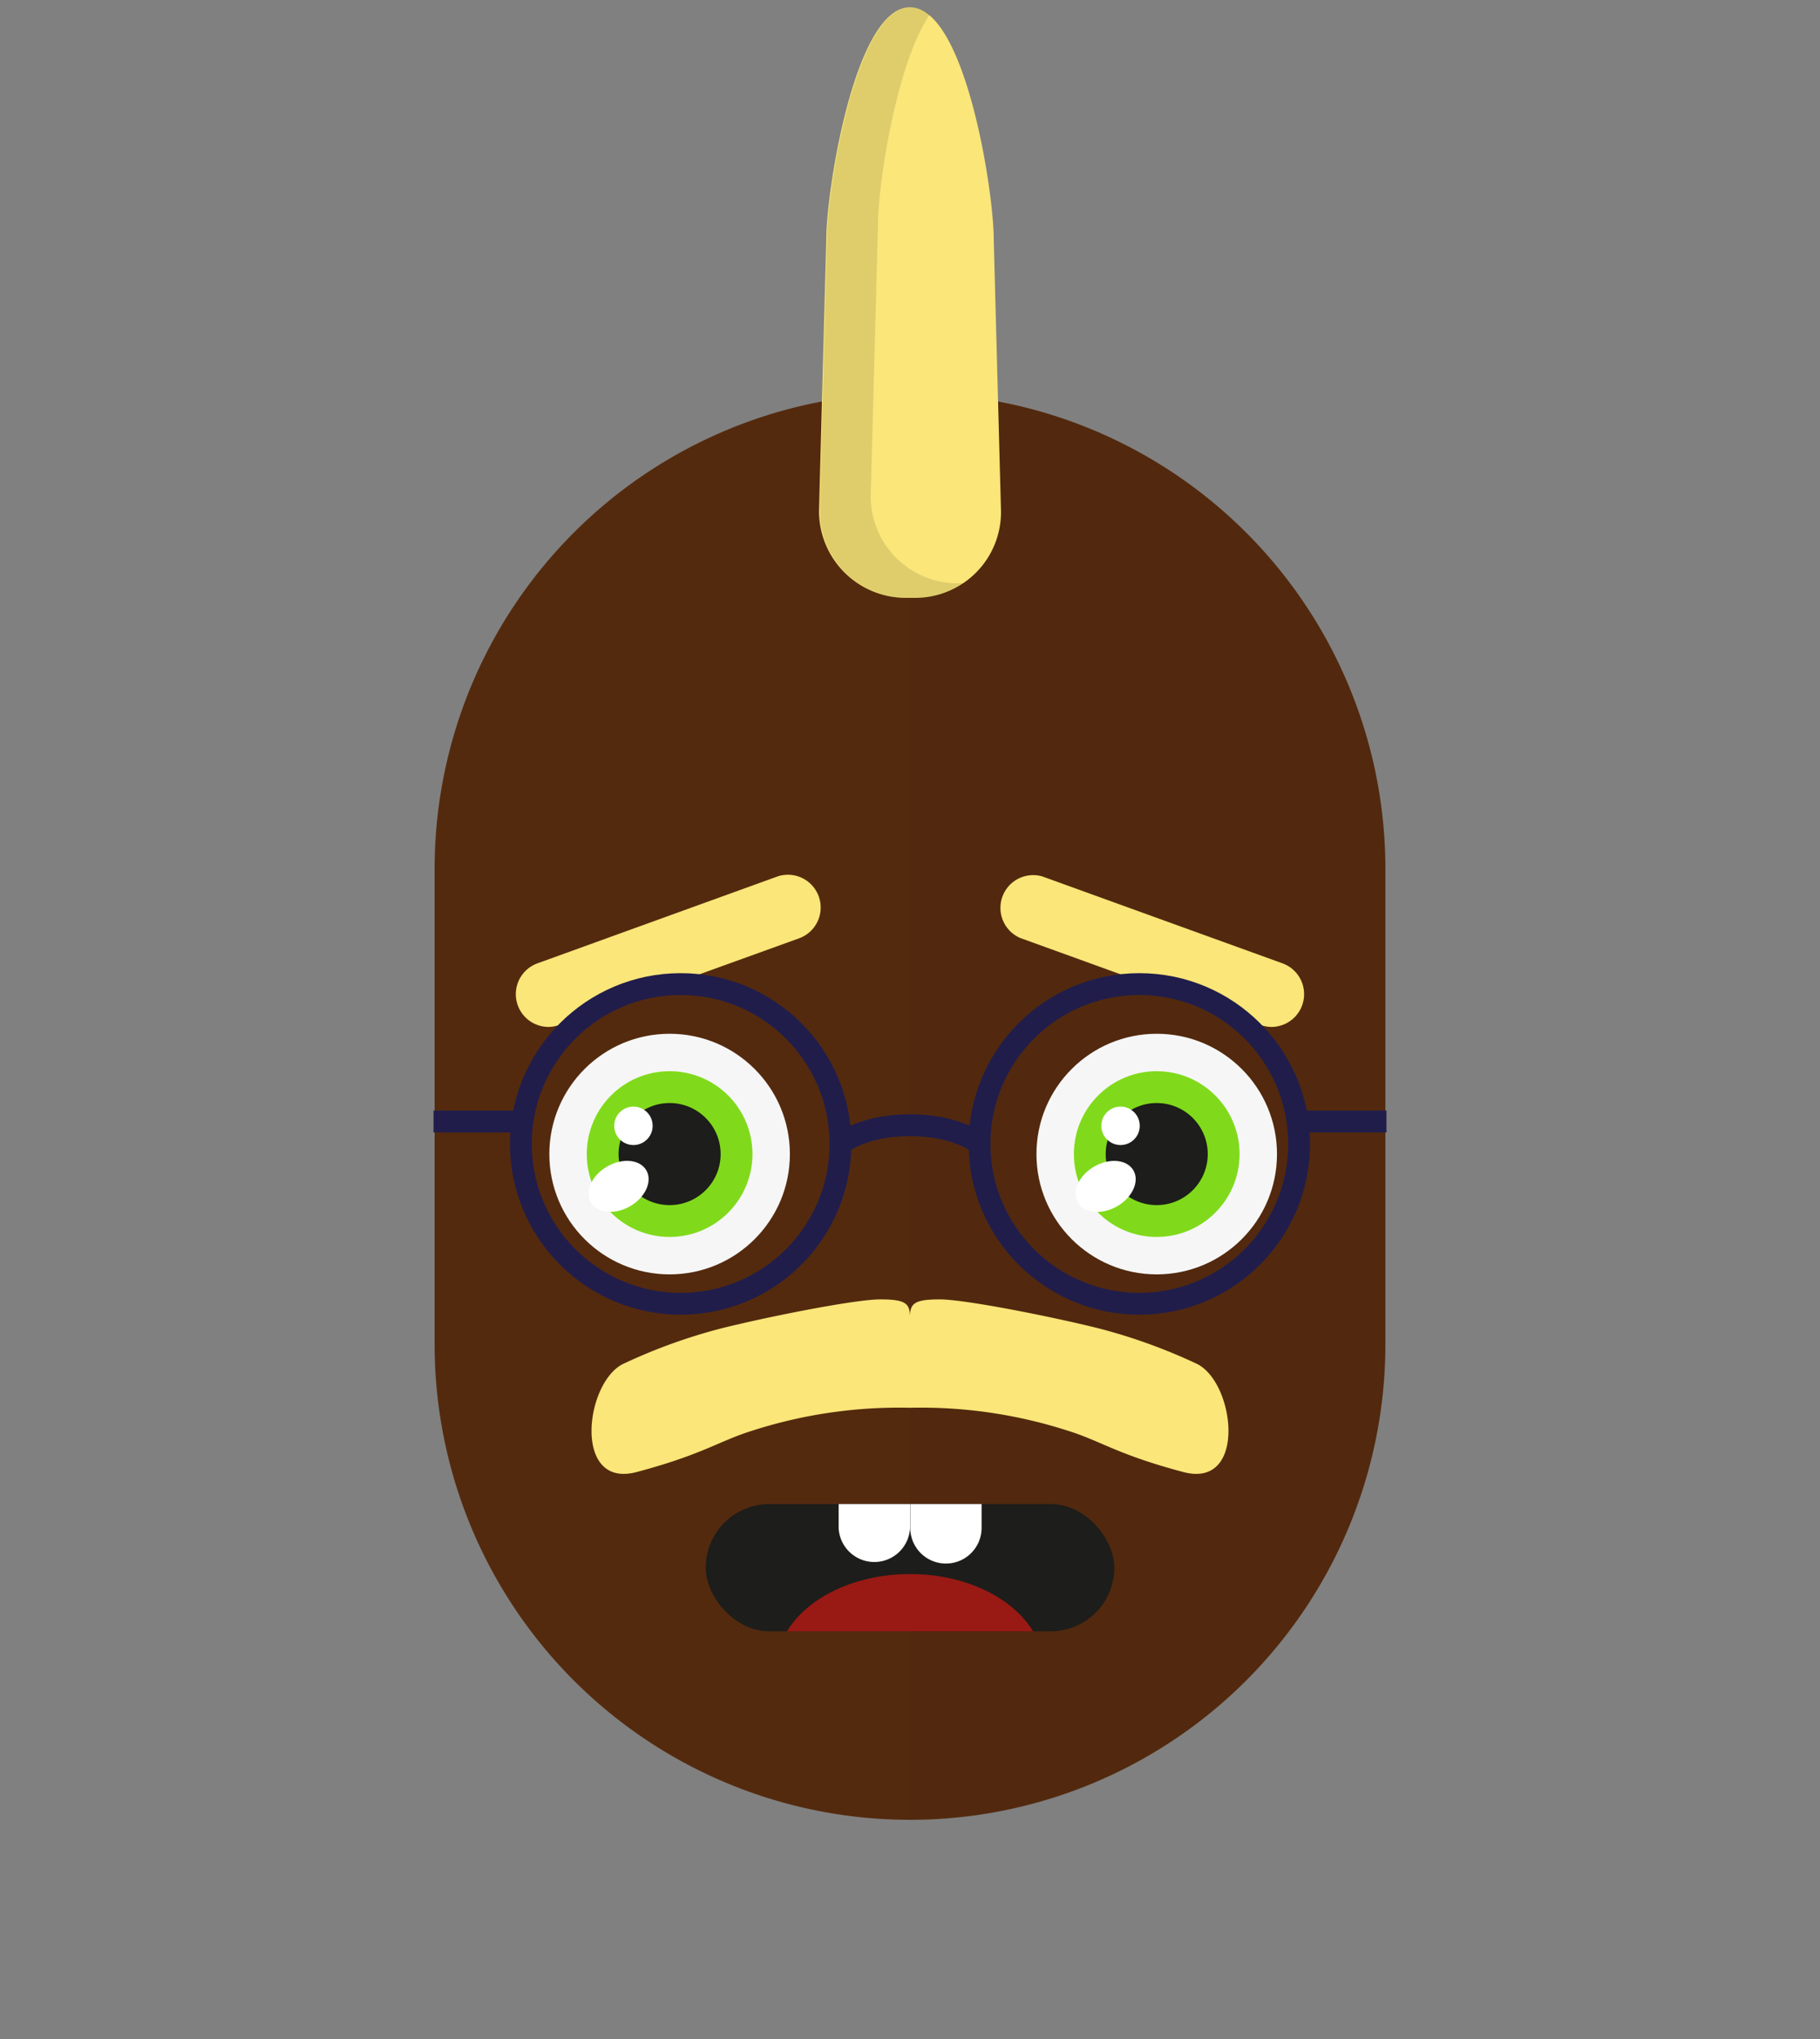
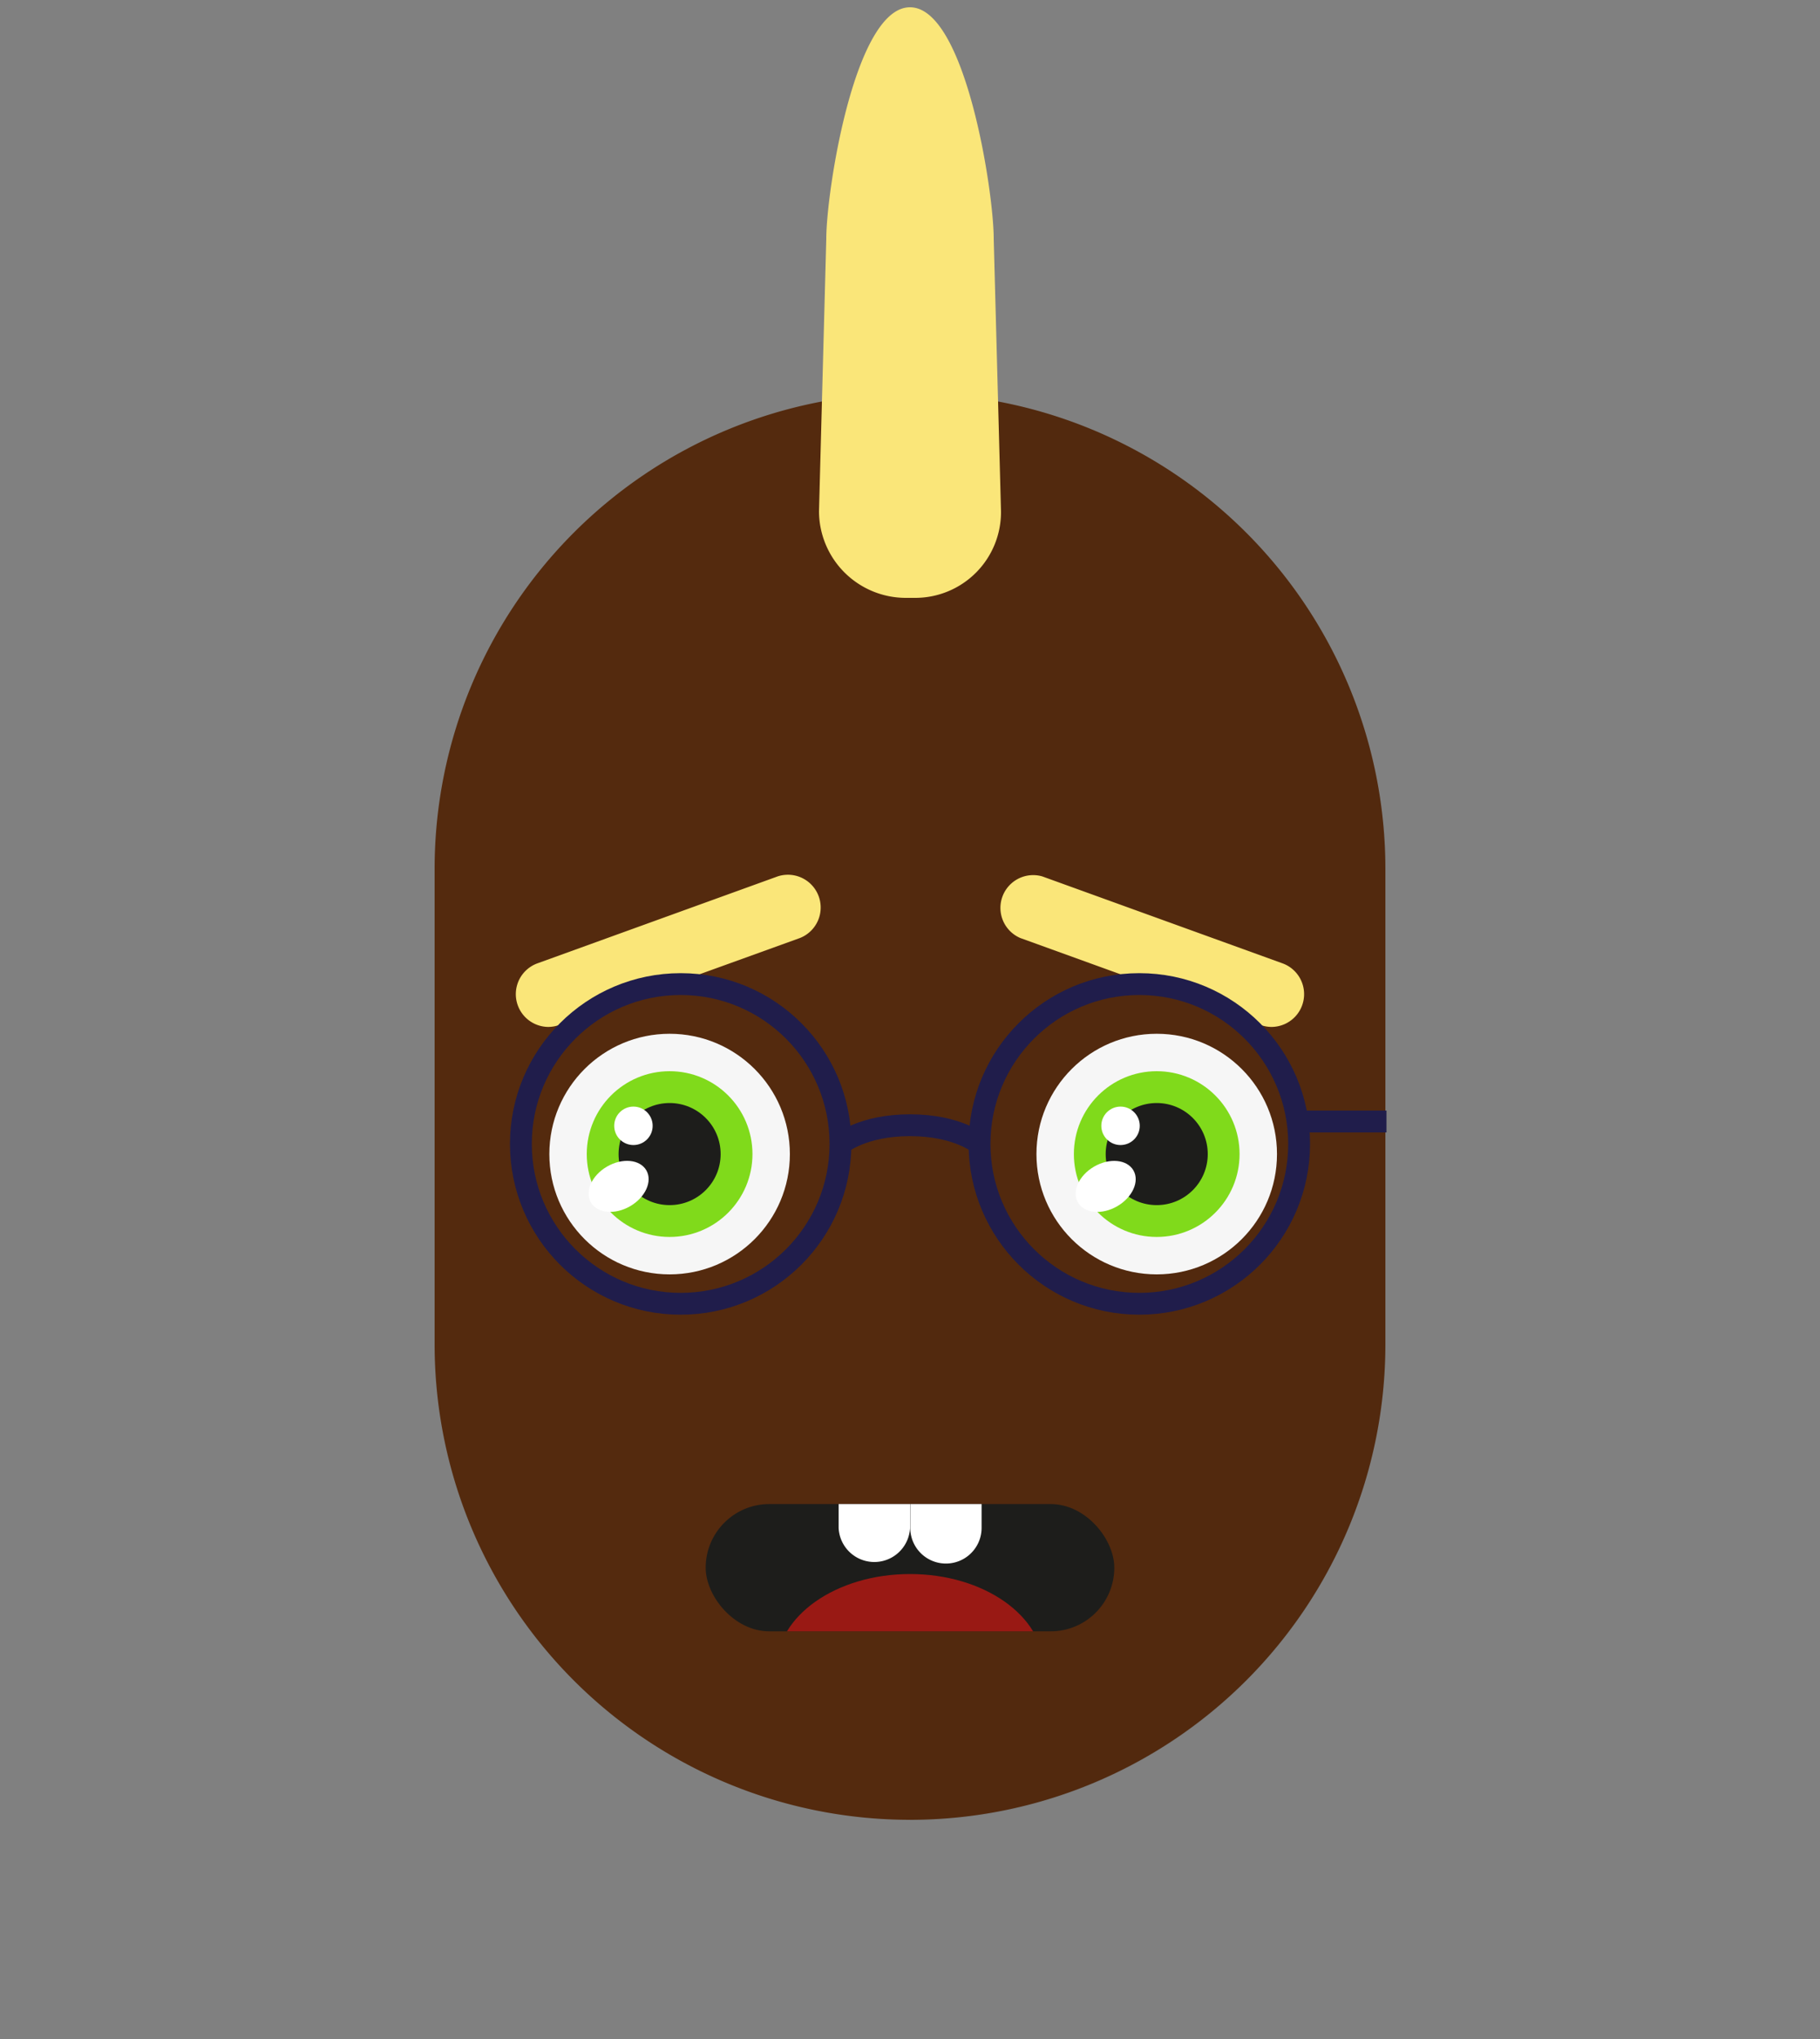
<svg xmlns="http://www.w3.org/2000/svg" id="svgBuilder" class="avatar-frame p-2 p-md-5 bg-white " viewBox="0 0 250 280" style="opacity: 1;">
  <rect x="0" y="0" width="250" height="280" fill="#808080" stroke="none" />
  <defs>
    <clipPath id="b9b980b5-38c2-4c2c-b5a3-0250ab56908c" transform="translate(-59.5 -53.5)">
      <rect width="250" height="250" style="fill: none" />
    </clipPath>
  </defs>
  <g id="ae1cd98a-2feb-47b9-a86d-6e1f11f5716f" data-name="SKIN" style="transform: translate(59.7px, 54px);">
    <g style="clip-path: url(#b9b980b5-38c2-4c2c-b5a3-0250ab56908c)">
      <g>
        <path class="first-color" d="M124.8,53.5a65.32,65.32,0,0,0-65.3,65.3v65.3a65.3,65.3,0,1,0,130.6,0V118.8A65.32,65.32,0,0,0,124.8,53.5Z" transform="translate(-59.5 -53.5)" style="fill: rgb(84, 42, 14);" />
        <path d="M124.8,53.5v196a65.32,65.32,0,0,0,65.3-65.3V118.9A65.34,65.34,0,0,0,124.8,53.5Z" transform="translate(-59.5 -53.5)" style="fill: #010202;opacity: 0.03;isolation: isolate" />
      </g>
    </g>
  </g>
  <g id="e105be83-8559-400f-bf61-5392af1449a1" data-name="EYES" style="transform: translate(70.82px, 120.08px);">
    <g id="af3b62d7-ccb8-4bde-9594-87bd03a3838c" data-name="Calque 1">
      <circle cx="88.07" cy="38.4" r="16.52" style="fill:#f6f6f6" />
      <circle cx="88.07" cy="38.4" r="11.38" style="fill: rgb(128, 218, 27);" class="first-color" />
      <circle cx="88.07" cy="38.4" r="7.01" style="fill:#1d1d1b" />
      <ellipse cx="81.06" cy="42.84" rx="4.4" ry="3.15" transform="translate(-10.56 46.27) rotate(-30)" style="fill:#fff" />
      <circle cx="83.1" cy="34.52" r="2.64" style="fill:#fff" />
      <circle cx="21.16" cy="38.4" r="16.52" style="fill:#f6f6f6" />
      <circle cx="21.16" cy="38.4" r="11.38" style="fill: rgb(128, 218, 27);" class="first-color" />
      <circle cx="21.16" cy="38.4" r="7.01" style="fill:#1d1d1b" />
      <ellipse cx="14.15" cy="42.84" rx="4.4" ry="3.15" transform="translate(-19.52 12.81) rotate(-30)" style="fill:#fff" />
      <circle cx="16.19" cy="34.52" r="2.64" style="fill:#fff" />
      <path d="M4.5,20.94A4.5,4.5,0,0,1,3,12.21L36,.27a4.5,4.5,0,0,1,3.06,8.46L6,20.67A4.53,4.53,0,0,1,4.5,20.94Z" style="fill: rgb(250, 230, 121);" class="color-eyebrows" />
-       <path d="M103.86,20.94a4.53,4.53,0,0,1-1.53-.27l-33-11.94A4.5,4.5,0,0,1,72.35.27l33,11.94a4.5,4.5,0,0,1-1.53,8.73Z" style="fill: rgb(250, 230, 121);" class="color-eyebrows" />
+       <path d="M103.86,20.94a4.53,4.53,0,0,1-1.53-.27l-33-11.94A4.5,4.5,0,0,1,72.35.27l33,11.94a4.5,4.5,0,0,1-1.53,8.73" style="fill: rgb(250, 230, 121);" class="color-eyebrows" />
    </g>
  </g>
  <defs>
    <clipPath id="e42f47cd-8928-4e79-a632-f95f7e147aac" transform="translate(0 6.54)">
      <rect id="ae647748-4c6f-4a2e-8c0f-048a66d7f9bb" data-name="SVGID" width="56.13" height="17.48" rx="8.74" style="fill:none" />
    </clipPath>
  </defs>
  <g id="fd71eb00-f8c7-4db2-865b-d4cc9b7fd9f4" data-name="MOUTH" style="transform: translate(96.935px, 200px);">
    <g id="ad038bb8-5edf-4a4d-abbe-94efefe836ae" data-name="Calque 1" style="transform: translateY(-3px);">
      <g style="clip-path:url(#e42f47cd-8928-4e79-a632-f95f7e147aac)">
        <rect y="6.54" width="56.13" height="17.48" rx="8.74" style="fill:#1d1d1b" />
        <ellipse cx="28.07" cy="29.02" rx="18.34" ry="12.87" style="fill:#991914" />
        <path d="M23.16-6.54a4.9,4.9,0,0,0-4.9,4.9V3.27a4.91,4.91,0,0,0,9.81,0V-1.64A4.9,4.9,0,0,0,23.16-6.54Z" transform="translate(0 6.54)" style="fill:#fff" />
        <path d="M33-6.54a4.9,4.9,0,0,0-4.9,4.9V3.27a4.9,4.9,0,0,0,9.8,0V-1.64A4.9,4.9,0,0,0,33-6.54Z" transform="translate(0 6.54)" style="fill:#fff" />
      </g>
    </g>
  </g>
  <g id="f705069c-32ba-448d-874a-ce64af177d78" data-name="Calque 2" style="transform: translate(81.255px, 178.436px);">
    <g id="b90d9eb8-d275-4d6b-b531-9ffbe28c1506" data-name="Calque 1" style="transform: translateY(11px);">
-       <path d="M83,8.78A76.92,76.92,0,0,0,69.75,4C63.28,2.38,51.31,0,47.84,0s-4.1.54-4.1,2.42C43.74.54,43.12,0,39.65,0S24.21,2.38,17.74,4A76.92,76.92,0,0,0,4.51,8.78c-5.4,2.36-7.19,17.29,1.68,14.93s11.24-4.18,15.48-5.55a65.83,65.83,0,0,1,22.07-3.28h0a65.89,65.89,0,0,1,22.08,3.28c4.24,1.37,6.61,3.2,15.48,5.55S88.37,11.14,83,8.78Z" style="fill: rgb(250, 230, 121);" class="first-color" />
-     </g>
+       </g>
  </g>
  <g id="b8fb0b44-ffa0-4773-b20b-26a2ade0610b" data-name="Calque 2" style="transform: translate(59.55px, 133.637px);">
    <g id="be9e3fef-dad1-4b40-851e-7643ac638c4d" data-name="Calque 1">
      <g>
        <circle cx="33.95" cy="23.45" r="21.95" class="first-color-stroke" style="fill: none; stroke: rgb(32, 29, 75); stroke-miterlimit: 10; stroke-width: 3px;" />
        <circle cx="96.95" cy="23.45" r="21.95" class="first-color-stroke" style="fill: none; stroke: rgb(32, 29, 75); stroke-miterlimit: 10; stroke-width: 3px;" />
        <path d="M55.91,23.45s3-2.57,9.54-2.57S75,23.45,75,23.45" class="first-color-stroke" style="fill: none; stroke: rgb(32, 29, 75); stroke-miterlimit: 10; stroke-width: 3px;" />
-         <line x1="12" y1="20.37" y2="20.37" class="first-color-stroke" style="fill: none; stroke: rgb(32, 29, 75); stroke-miterlimit: 10; stroke-width: 3px;" />
        <line x1="130.9" y1="20.37" x2="118.39" y2="20.37" class="first-color-stroke" style="fill: none; stroke: rgb(32, 29, 75); stroke-miterlimit: 10; stroke-width: 3px;" />
      </g>
    </g>
  </g>
  <defs>
    <clipPath id="b5ac7c05-6f46-4a32-992d-240fdb0c0953" transform="translate(-112.4 -1)">
      <rect width="250" height="250" style="fill: none" />
    </clipPath>
  </defs>
  <g id="e77d77d3-3d71-4a67-bf1a-dd1ab01c1ee4" data-name="HAIR" style="transform: translate(112.5px, 1px);">
    <g>
      <g style="clip-path: url(#b5ac7c05-6f46-4a32-992d-240fdb0c0953)">
        <path class="first-color" d="M125.6,82.1h-1.3a11.93,11.93,0,0,1-11.9-11.9l1-37.4c0-6.5,3.9-31.8,11.5-31.8s11.5,25.3,11.5,31.8l1,37.4A11.78,11.78,0,0,1,125.6,82.1Z" transform="translate(-112.4 -1)" style="fill: rgb(250, 230, 121);" />
      </g>
      <g style="clip-path: url(#b5ac7c05-6f46-4a32-992d-240fdb0c0953)">
-         <path d="M131.4,80.1a11.93,11.93,0,0,1-11.9-11.9l1-37.4c0-5.1,2.4-21.8,7.1-28.8A4.45,4.45,0,0,0,125,1c-7.6,0-11.5,25.3-11.5,31.8l-1,37.4a11.93,11.93,0,0,0,11.9,11.9h1.3a11.67,11.67,0,0,0,6.6-2Z" transform="translate(-112.4 -1)" style="fill: rgba(0,0,0,0.11)" />
-       </g>
+         </g>
    </g>
  </g>
</svg>